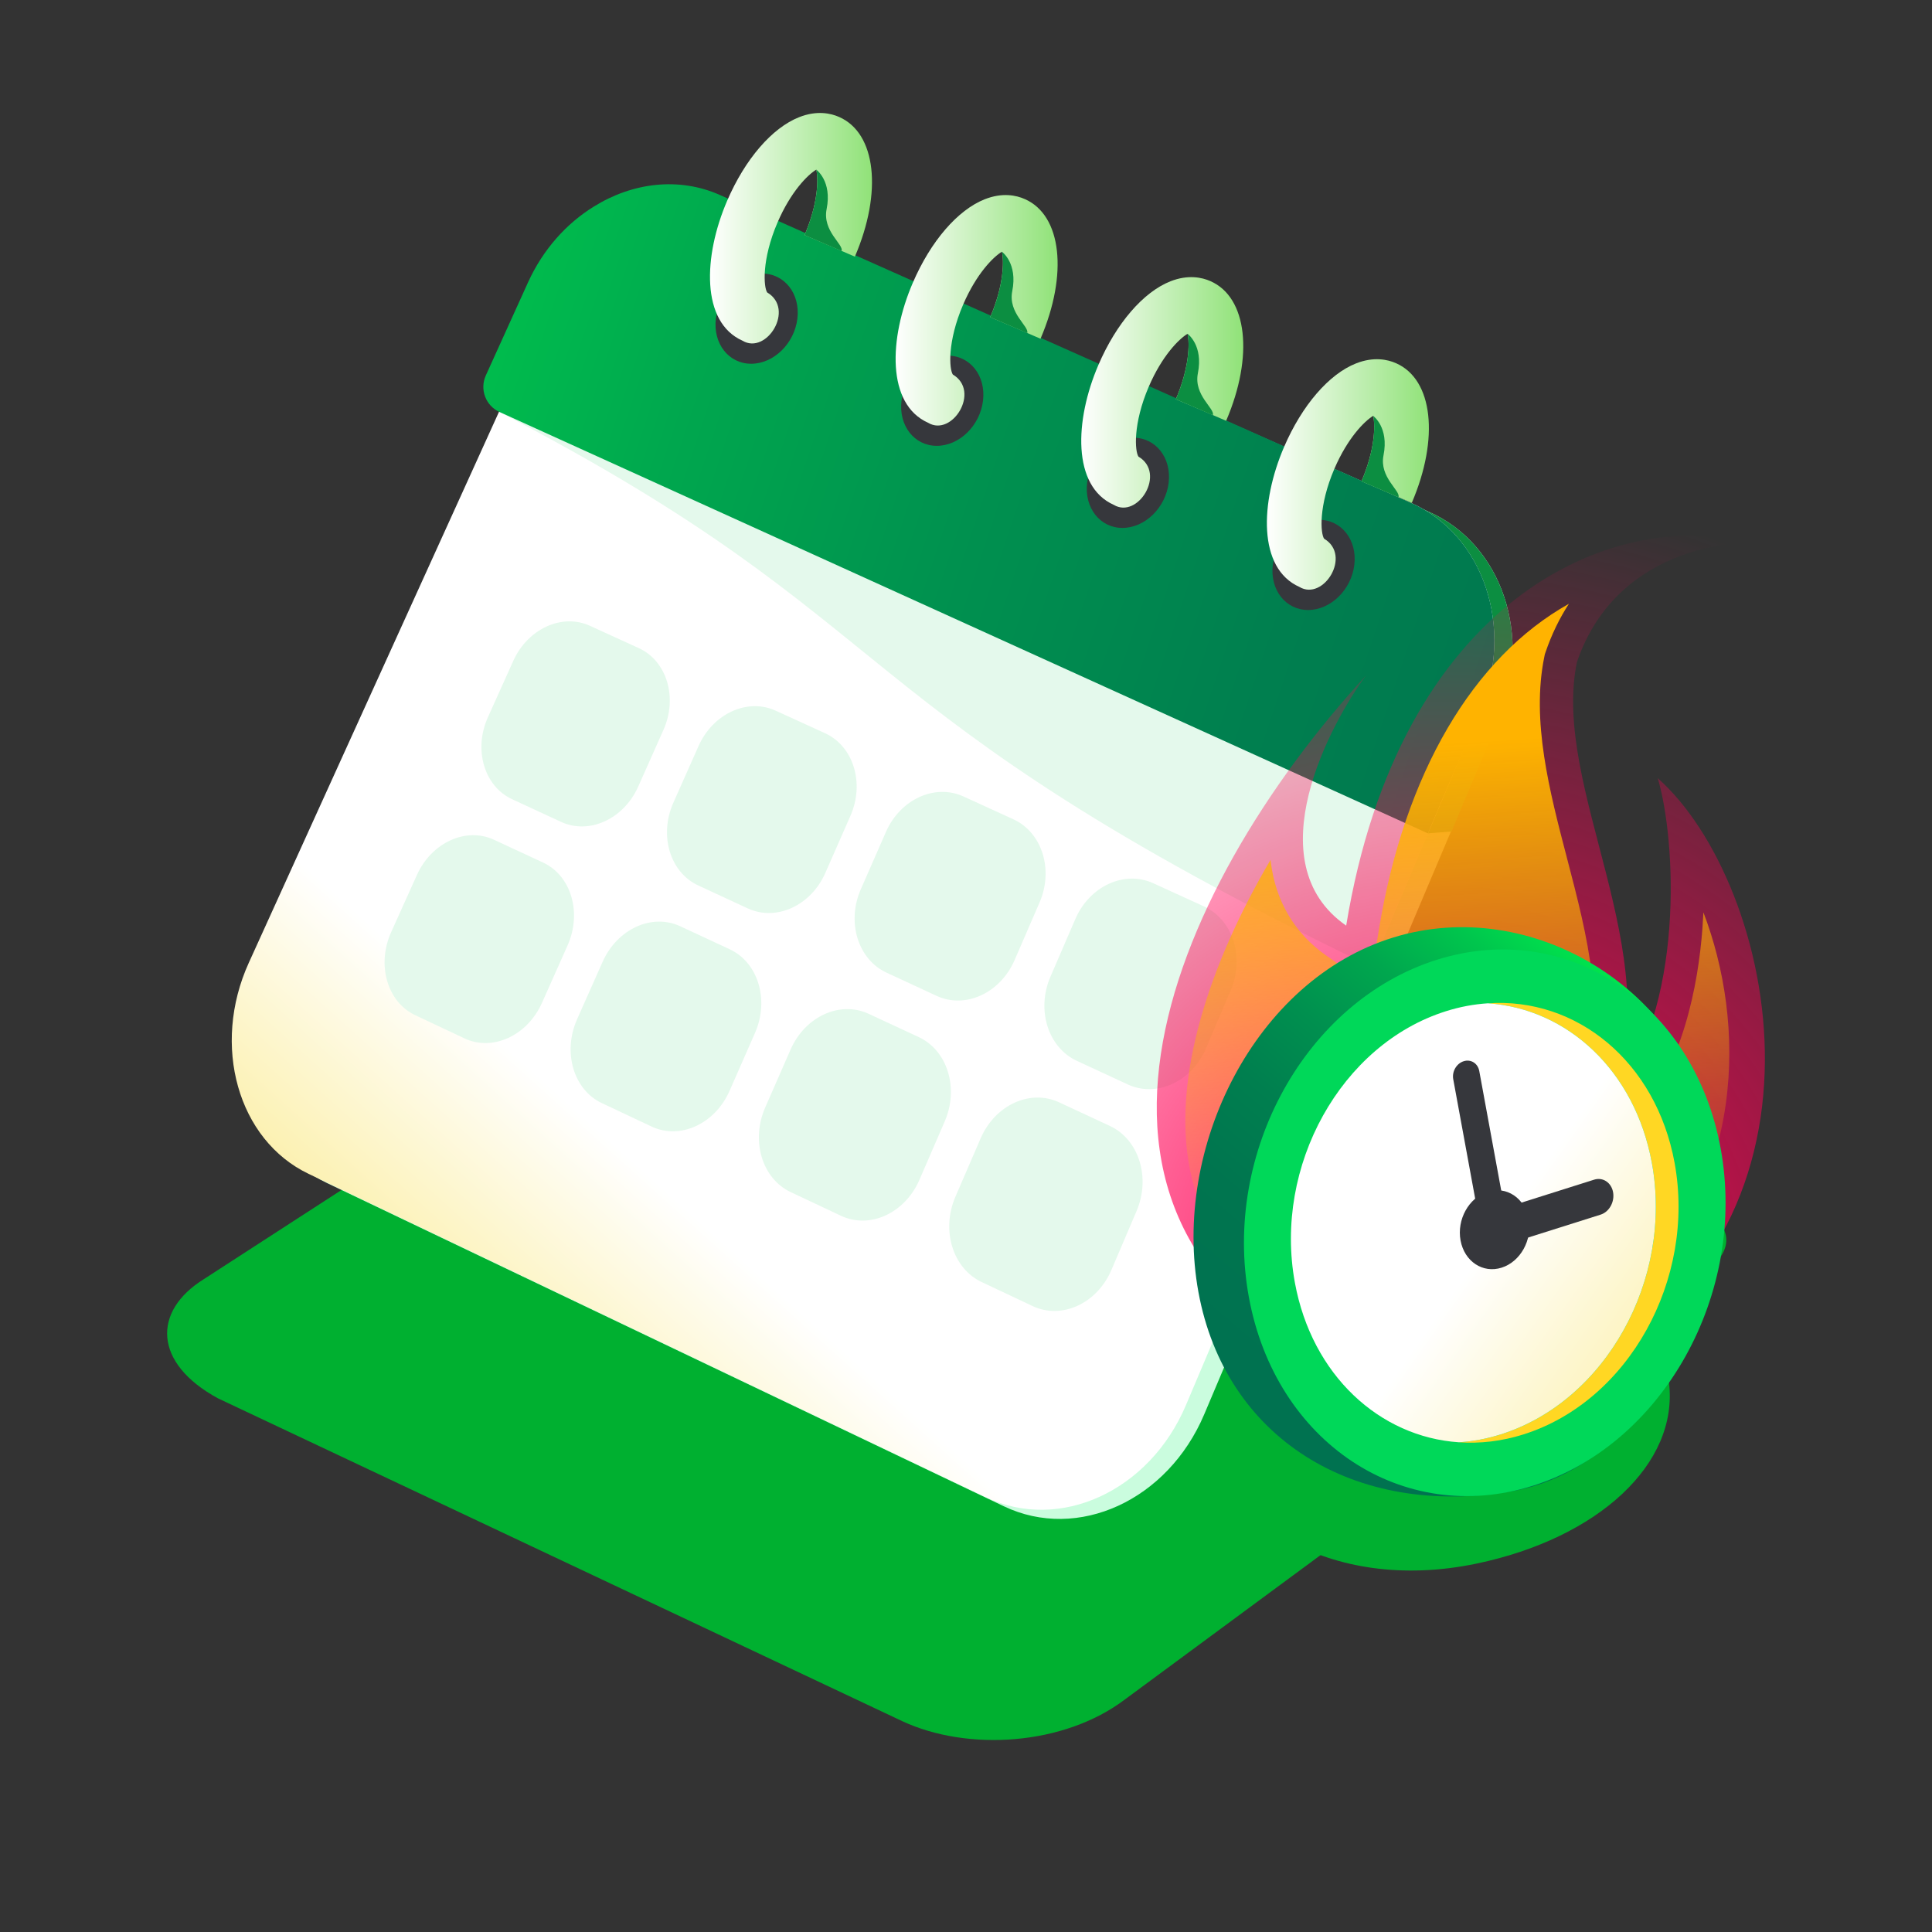
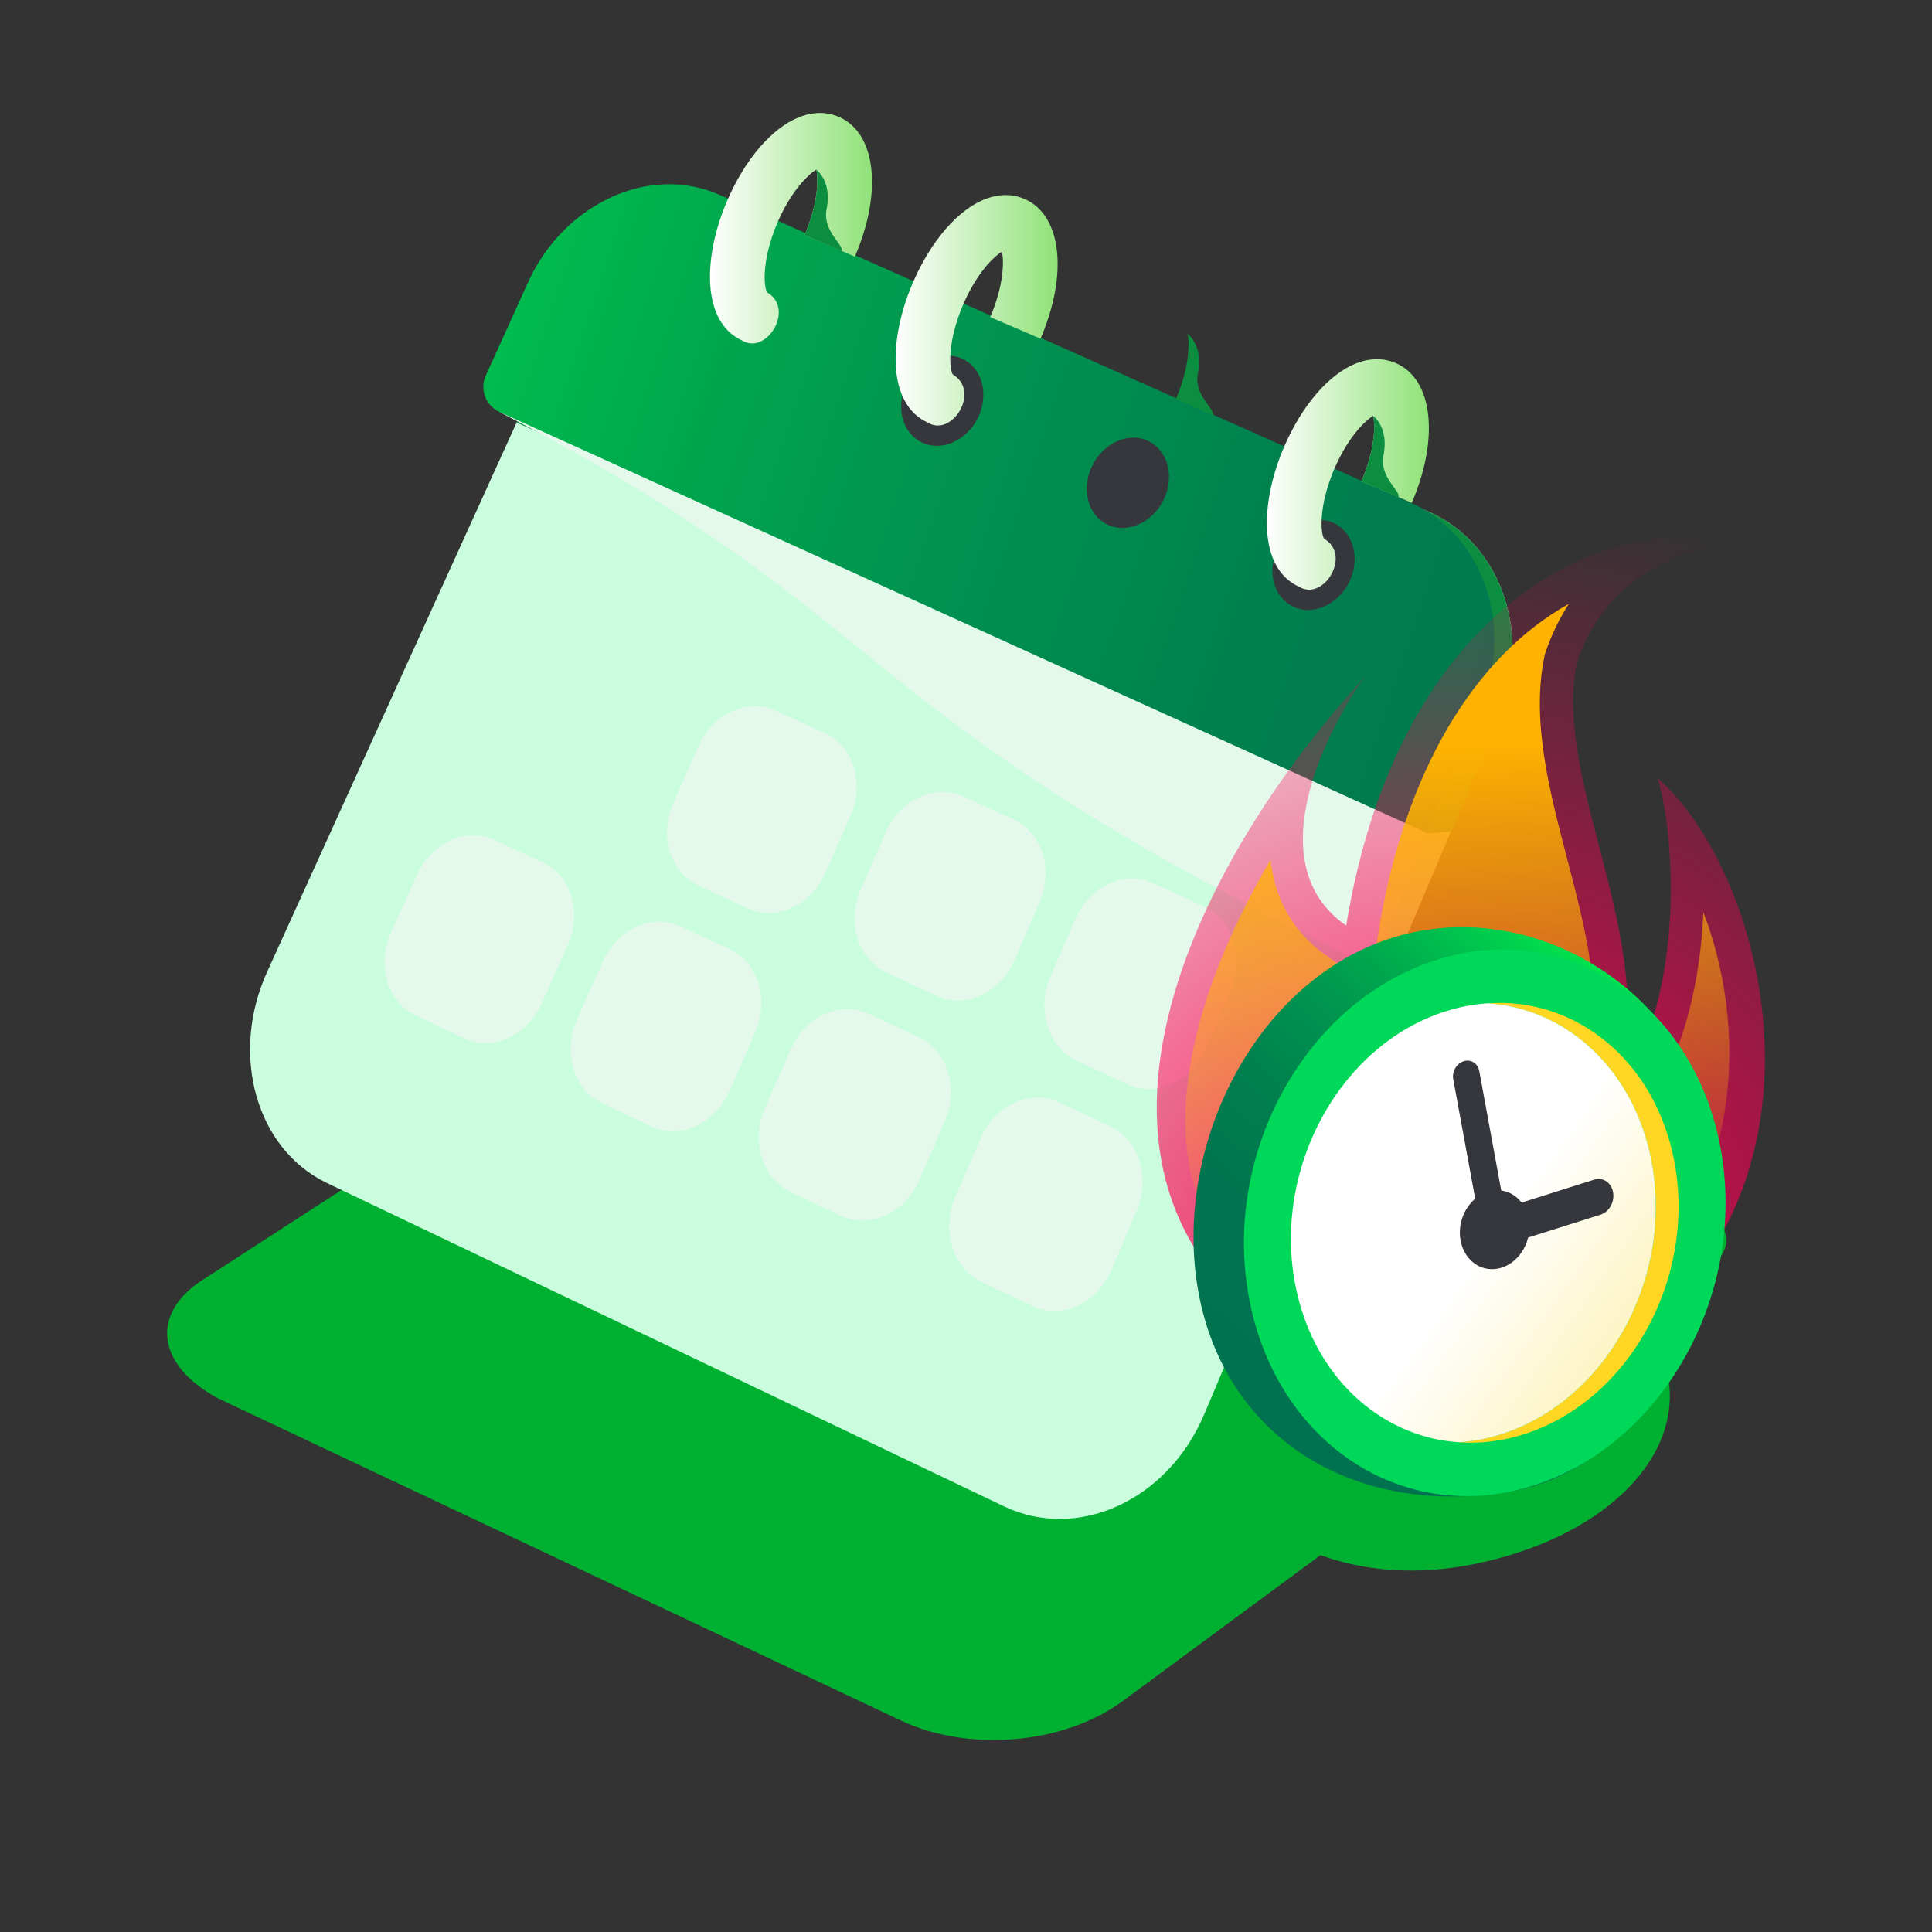
<svg xmlns="http://www.w3.org/2000/svg" width="171" height="171" viewBox="0 0 171 171" fill="none">
  <rect x="0" y="0" width="171" height="171" fill="#333333" stroke="none" />
  <path d="M147.724 122.4C148.57 129.565 141.476 136.136 130.692 138.392C117.437 141.16 107.688 134.105 106.845 126.939C105.999 119.774 115.334 112.052 126.312 111.118C137.293 110.185 146.878 115.238 147.724 122.4Z" fill="#00B030" />
  <path d="M79.83 152.325L19.303 123.771C13.57 120.663 13.473 116.059 18.041 113.217L74.564 76.615C77.247 74.878 81.639 74.487 84.369 75.746L150.715 107.189C153.449 108.445 153.489 110.874 150.805 112.611L99.573 150.412C94.192 154.496 85.664 155.052 79.833 152.328L79.83 152.325Z" fill="#00B030" />
  <path d="M132.617 63.682L106.586 125.18C103.364 132.794 95.405 136.448 88.849 133.319L28.935 104.707C22.671 101.715 20.317 93.345 23.64 86.03L50.477 26.93C53.667 19.91 61.23 16.45 67.411 19.183L126.487 45.308C132.945 48.162 135.706 56.381 132.617 63.682Z" fill="#CAFCDE" />
  <path d="M132.617 63.682L128.477 73.593L126.393 73.758L45.725 37.395L50.477 26.93C53.667 19.91 61.23 16.45 67.411 19.183L126.486 45.308C132.945 48.162 135.706 56.381 132.617 63.682Z" fill="#0C8E41" />
-   <path d="M130.997 62.872L104.966 124.37C101.744 131.984 93.784 135.638 87.229 132.509L27.315 103.897C21.051 100.905 18.697 92.535 22.019 85.22L48.857 26.12C52.047 19.1 59.61 15.64 65.791 18.373L124.866 44.498C131.325 47.352 134.086 55.571 130.997 62.872Z" fill="url(#paint0_linear_8571_2813)" />
  <path d="M44.209 36.466C81.03 55.564 73.61 62.505 121.389 85.577L128.603 68.535L44.209 36.466Z" fill="#E4F9EC" />
  <path d="M130.997 62.875L126.386 73.762L97.899 60.838L44.213 36.466C42.982 35.908 42.442 34.461 43 33.23L46.737 24.989C48.061 22.077 50.142 19.773 52.561 18.283C55.967 16.162 60.06 15.648 63.674 17.239L124.87 44.498C131.332 47.352 134.089 55.571 131.001 62.875H130.997Z" fill="url(#paint1_linear_8571_2813)" />
-   <path d="M49.664 72.746L45.326 70.738C42.852 69.593 41.895 66.342 43.184 63.484L45.43 58.494C46.712 55.65 49.746 54.261 52.212 55.387L56.539 57.364C59.02 58.498 59.999 61.734 58.725 64.596L56.489 69.618C55.208 72.494 52.148 73.895 49.664 72.746Z" fill="#E4F9EC" />
  <path d="M41.099 91.902L36.75 89.853C34.27 88.683 33.32 85.389 34.623 82.499L36.898 77.451C38.194 74.571 41.247 73.175 43.724 74.327L48.065 76.343C50.553 77.498 51.525 80.781 50.236 83.679L47.971 88.759C46.675 91.671 43.597 93.079 41.103 91.905L41.099 91.902Z" fill="#E4F9EC" />
  <path d="M66.187 80.403L61.803 78.373C59.301 77.214 58.314 73.938 59.596 71.054L61.831 66.025C63.106 63.16 66.155 61.759 68.653 62.9L73.027 64.898C75.533 66.043 76.544 69.308 75.277 72.195L73.052 77.257C71.778 80.159 68.704 81.566 66.191 80.403H66.187Z" fill="#E4F9EC" />
  <path d="M57.67 99.71L53.271 97.636C50.761 96.456 49.782 93.129 51.078 90.213L53.339 85.127C54.628 82.225 57.699 80.817 60.201 81.98L64.589 84.021C67.105 85.191 68.106 88.503 66.825 91.423L64.575 96.546C63.286 99.48 60.19 100.898 57.67 99.71Z" fill="#E4F9EC" />
  <path d="M82.898 88.143L78.463 86.087C75.933 84.914 74.917 81.609 76.192 78.704L78.413 73.635C79.68 70.744 82.747 69.341 85.271 70.492L89.695 72.516C92.23 73.675 93.27 76.969 92.01 79.877L89.8 84.979C88.532 87.902 85.44 89.32 82.898 88.143Z" fill="#E4F9EC" />
  <path d="M74.435 107.609L69.986 105.513C67.448 104.318 66.44 100.963 67.728 98.022L69.975 92.892C71.256 89.969 74.341 88.554 76.876 89.728L81.315 91.79C83.86 92.971 84.893 96.316 83.615 99.26L81.379 104.423C80.098 107.382 76.987 108.807 74.435 107.609Z" fill="#E4F9EC" />
  <path d="M99.8 95.974L95.314 93.896C92.755 92.712 91.711 89.375 92.974 86.445L95.181 81.336C96.441 78.424 99.523 77.009 102.075 78.175L106.55 80.22C109.113 81.39 110.182 84.716 108.933 87.65L106.737 92.795C105.481 95.743 102.37 97.169 99.8 95.977V95.974Z" fill="#E4F9EC" />
  <path d="M91.39 115.597L86.891 113.476C84.324 112.267 83.283 108.883 84.565 105.916L86.8 100.747C88.075 97.798 91.178 96.376 93.738 97.564L98.227 99.652C100.801 100.848 101.863 104.221 100.595 107.191L98.374 112.396C97.1 115.381 93.972 116.813 91.394 115.6L91.39 115.597Z" fill="#E4F9EC" />
  <path d="M119.87 49.998C119.603 52.205 117.771 53.991 115.78 53.991C113.789 53.991 112.389 52.201 112.655 49.998C112.922 47.791 114.754 46.006 116.745 46.006C118.736 46.006 120.136 47.795 119.87 49.998Z" fill="#36373C" />
  <path d="M124.96 44.511L122.858 43.604L120.503 42.6C121.684 39.842 121.742 37.697 121.54 36.807C120.762 37.276 119.276 38.773 118.109 41.484C116.687 44.792 116.878 47.219 117.195 47.679C119.679 49.152 117.137 53.227 115.01 51.949C111.32 50.307 111.532 44.475 113.653 39.558C115.237 35.879 117.623 33.11 120.024 32.164C121.587 31.548 122.814 31.814 123.567 32.149C126.828 33.582 127.415 38.78 124.956 44.508L124.96 44.511Z" fill="url(#paint2_linear_8571_2813)" />
  <path d="M123.779 44.011L120.503 42.604C121.684 39.846 121.742 37.701 121.54 36.812C121.54 36.812 122.951 37.816 122.454 40.3C122.066 42.262 123.981 43.421 123.779 44.011Z" fill="#0C8E41" />
  <path d="M103.436 42.734C103.17 44.94 101.337 46.726 99.347 46.726C97.356 46.726 95.955 44.937 96.222 42.734C96.488 40.527 98.32 38.741 100.311 38.741C102.302 38.741 103.702 40.53 103.436 42.734Z" fill="#36373C" />
-   <path d="M108.53 37.247L106.427 36.34L104.073 35.335C105.254 32.578 105.311 30.432 105.11 29.543C104.332 30.011 102.845 31.508 101.679 34.219C100.257 37.528 100.448 39.954 100.765 40.415C103.249 41.887 100.707 45.962 98.579 44.684C94.89 43.043 95.102 37.211 97.222 32.293C98.806 28.614 101.193 25.846 103.594 24.899C105.157 24.283 106.384 24.55 107.137 24.884C110.398 26.317 110.985 31.516 108.526 37.243L108.53 37.247Z" fill="url(#paint3_linear_8571_2813)" />
  <path d="M107.349 36.746L104.073 35.339C105.254 32.581 105.311 30.436 105.11 29.546C105.11 29.546 106.521 30.551 106.024 33.035C105.635 34.997 107.551 36.156 107.349 36.746Z" fill="#0C8E41" />
  <path d="M87.006 35.468C86.739 37.675 84.907 39.461 82.916 39.461C80.925 39.461 79.525 37.672 79.791 35.468C80.058 33.262 81.89 31.476 83.881 31.476C85.872 31.476 87.272 33.265 87.006 35.468Z" fill="#36373C" />
  <path d="M92.1 29.982L89.997 29.075L87.643 28.07C88.824 25.313 88.881 23.167 88.68 22.278C87.902 22.746 86.415 24.244 85.249 26.955C83.827 30.263 84.018 32.689 84.335 33.15C86.819 34.623 84.277 38.698 82.149 37.42C78.459 35.778 78.672 29.946 80.792 25.029C82.376 21.349 84.763 18.581 87.164 17.634C88.727 17.019 89.954 17.285 90.706 17.62C93.968 19.053 94.555 24.251 92.096 29.979L92.1 29.982Z" fill="url(#paint4_linear_8571_2813)" />
-   <path d="M90.919 29.482L87.643 28.074C88.824 25.317 88.882 23.171 88.68 22.282C88.68 22.282 90.091 23.286 89.594 25.77C89.205 27.732 91.121 28.891 90.919 29.482Z" fill="#0C8E41" />
-   <path d="M70.576 28.204C70.309 30.41 68.477 32.196 66.486 32.196C64.495 32.196 63.095 30.407 63.361 28.204C63.628 25.997 65.46 24.211 67.451 24.211C69.442 24.211 70.842 26.001 70.576 28.204Z" fill="#36373C" />
  <path d="M75.669 22.718L73.567 21.81L71.213 20.806C72.394 18.048 72.451 15.903 72.249 15.014C71.472 15.482 69.985 16.979 68.819 19.69C67.397 22.998 67.588 25.425 67.904 25.885C70.388 27.358 67.847 31.433 65.719 30.155C62.029 28.513 62.242 22.681 64.362 17.764C65.946 14.085 68.333 11.316 70.734 10.37C72.296 9.754 73.524 10.02 74.276 10.355C77.538 11.788 78.125 16.986 75.666 22.714L75.669 22.718Z" fill="url(#paint5_linear_8571_2813)" />
  <path d="M74.489 22.217L71.213 20.809C72.393 18.052 72.451 15.906 72.249 15.017C72.249 15.017 73.661 16.021 73.164 18.505C72.775 20.467 74.69 21.627 74.489 22.217Z" fill="#0C8E41" />
  <path d="M155.023 48.018C155.023 48.018 143.291 47.687 139.569 58.612C137.279 69.754 147.719 84.435 142.657 97.19C149.159 89.371 148.367 74.341 146.725 68.876C157.115 78.056 164.221 109.026 138.931 121.82C132.675 124.985 124.964 123.919 120.374 122.004C90.138 109.375 103.418 78.851 120.914 59.772C117.792 63.976 111.075 76.328 119.15 81.926C123.848 53.285 142.398 44.857 155.023 48.018Z" fill="url(#paint6_radial_8571_2813)" />
  <path d="M132.905 120.723C128.398 121.453 124.215 119.977 121.446 119.002L121.371 118.977C112.194 116.053 106.798 110.869 105.329 103.562C103.695 95.4 107.043 85.328 112.457 76.101C112.464 76.159 112.468 76.216 112.475 76.278C112.9 79.777 114.617 82.66 117.436 84.611L121.23 87.243L122.044 82.286C124.319 68.404 130.403 58.173 138.863 53.44C138.02 54.739 137.329 56.165 136.804 57.702L136.732 57.911L136.688 58.127C135.522 63.807 137.135 69.985 138.694 75.957C140.501 82.876 142.369 90.029 139.95 96.117L144.796 99.209C148.975 94.184 150.3 87.193 150.678 82.21C150.714 81.717 150.743 81.231 150.768 80.752C152.629 85.63 153.594 91.585 152.755 97.665C151.873 104.069 148.543 112.979 137.696 119.049C136.188 119.891 134.575 120.453 132.909 120.726L132.905 120.723Z" fill="url(#paint7_linear_8571_2813)" />
  <path d="M151.553 100.332C153.907 113.141 146.495 129.773 133.881 131.976C119.776 134.438 108.429 127.188 106.075 114.379C103.72 101.571 111.082 86.746 123.318 82.977C135.555 79.208 149.202 87.527 151.553 100.332Z" fill="url(#paint8_linear_8571_2813)" />
  <path d="M152.291 101.632C154.652 114.48 147.219 127.85 135.691 131.497C124.161 135.14 112.9 127.677 110.539 114.826C108.177 101.977 115.611 88.607 127.138 84.96C138.669 81.317 149.929 88.78 152.291 101.632Z" fill="#00D859" />
  <path d="M134.856 126.954C132.916 127.57 130.983 127.786 129.129 127.656C130.349 127.577 131.595 127.35 132.84 126.954C142.117 124.027 148.104 113.26 146.203 102.917C144.698 94.742 138.712 89.273 131.685 88.802C139.561 88.258 146.574 93.971 148.216 102.917C150.116 113.263 144.13 124.027 134.853 126.954H134.856Z" fill="#FFD723" />
  <path d="M132.84 126.954C131.595 127.35 130.349 127.577 129.129 127.656C122.102 127.188 116.115 121.713 114.61 113.533C112.709 103.198 118.696 92.43 127.973 89.504C129.219 89.108 130.464 88.881 131.685 88.802C138.712 89.27 144.698 94.738 146.203 102.917C148.104 113.263 142.117 124.027 132.84 126.954Z" fill="url(#paint9_linear_8571_2813)" />
  <path d="M135.302 107.889C135.644 109.743 134.572 111.676 132.905 112.201C131.242 112.727 129.615 111.651 129.273 109.793C128.931 107.939 130.003 106.006 131.67 105.48C133.337 104.955 134.96 106.031 135.302 107.889Z" fill="#36373C" />
  <path d="M132.289 108.832C131.652 109.033 131.037 108.644 130.911 107.964L128.625 95.522C128.499 94.842 128.913 94.129 129.55 93.928C130.187 93.726 130.803 94.115 130.929 94.795L133.215 107.237C133.341 107.917 132.927 108.63 132.289 108.832Z" fill="#36373C" />
  <path d="M141.098 104.411L131.764 107.36L132.332 110.456L141.667 107.507C142.434 107.266 142.927 106.377 142.772 105.52C142.618 104.663 141.865 104.17 141.098 104.411Z" fill="#36373C" />
  <defs>
    <linearGradient id="paint0_linear_8571_2813" x1="53.951" y1="100.887" x2="40.246" y2="116.111" gradientUnits="userSpaceOnUse">
      <stop stop-color="white" />
      <stop offset="1" stop-color="#FCF1B2" />
    </linearGradient>
    <linearGradient id="paint1_linear_8571_2813" x1="16.314" y1="19.165" x2="183.027" y2="74.888" gradientUnits="userSpaceOnUse">
      <stop stop-color="#00E54D" />
      <stop offset="0.12" stop-color="#00C64D" />
      <stop offset="0.27" stop-color="#00A74E" />
      <stop offset="0.43" stop-color="#00904F" />
      <stop offset="0.59" stop-color="#007F4F" />
      <stop offset="0.77" stop-color="#00754F" />
      <stop offset="1" stop-color="#007250" />
    </linearGradient>
    <linearGradient id="paint2_linear_8571_2813" x1="112.133" y1="41.999" x2="126.476" y2="41.999" gradientUnits="userSpaceOnUse">
      <stop stop-color="white" />
      <stop offset="1" stop-color="#90E278" />
    </linearGradient>
    <linearGradient id="paint3_linear_8571_2813" x1="95.703" y1="34.734" x2="110.042" y2="34.734" gradientUnits="userSpaceOnUse">
      <stop stop-color="white" />
      <stop offset="1" stop-color="#90E278" />
    </linearGradient>
    <linearGradient id="paint4_linear_8571_2813" x1="79.273" y1="27.469" x2="93.612" y2="27.469" gradientUnits="userSpaceOnUse">
      <stop stop-color="white" />
      <stop offset="1" stop-color="#90E278" />
    </linearGradient>
    <linearGradient id="paint5_linear_8571_2813" x1="62.843" y1="20.205" x2="77.181" y2="20.205" gradientUnits="userSpaceOnUse">
      <stop stop-color="white" />
      <stop offset="1" stop-color="#90E278" />
    </linearGradient>
    <radialGradient id="paint6_radial_8571_2813" cx="0" cy="0" r="1" gradientUnits="userSpaceOnUse" gradientTransform="translate(127.577 113.389) scale(70.055 70.055)">
      <stop stop-color="#FF0054" />
      <stop offset="1" stop-color="#FF0054" stop-opacity="0" />
    </radialGradient>
    <linearGradient id="paint7_linear_8571_2813" x1="125.592" y1="65.885" x2="128.209" y2="110.808" gradientUnits="userSpaceOnUse">
      <stop stop-color="#FFB300" />
      <stop offset="1" stop-color="#FFB300" stop-opacity="0" />
    </linearGradient>
    <linearGradient id="paint8_linear_8571_2813" x1="145.246" y1="88.388" x2="114.729" y2="124.265" gradientUnits="userSpaceOnUse">
      <stop stop-color="#00E54D" />
      <stop offset="0.12" stop-color="#00C64D" />
      <stop offset="0.27" stop-color="#00A74E" />
      <stop offset="0.43" stop-color="#00904F" />
      <stop offset="0.59" stop-color="#007F4F" />
      <stop offset="0.77" stop-color="#00754F" />
      <stop offset="1" stop-color="#007250" />
    </linearGradient>
    <linearGradient id="paint9_linear_8571_2813" x1="132.109" y1="109.433" x2="147.64" y2="120.395" gradientUnits="userSpaceOnUse">
      <stop stop-color="white" />
      <stop offset="1" stop-color="#FCF1B2" />
    </linearGradient>
  </defs>
</svg>